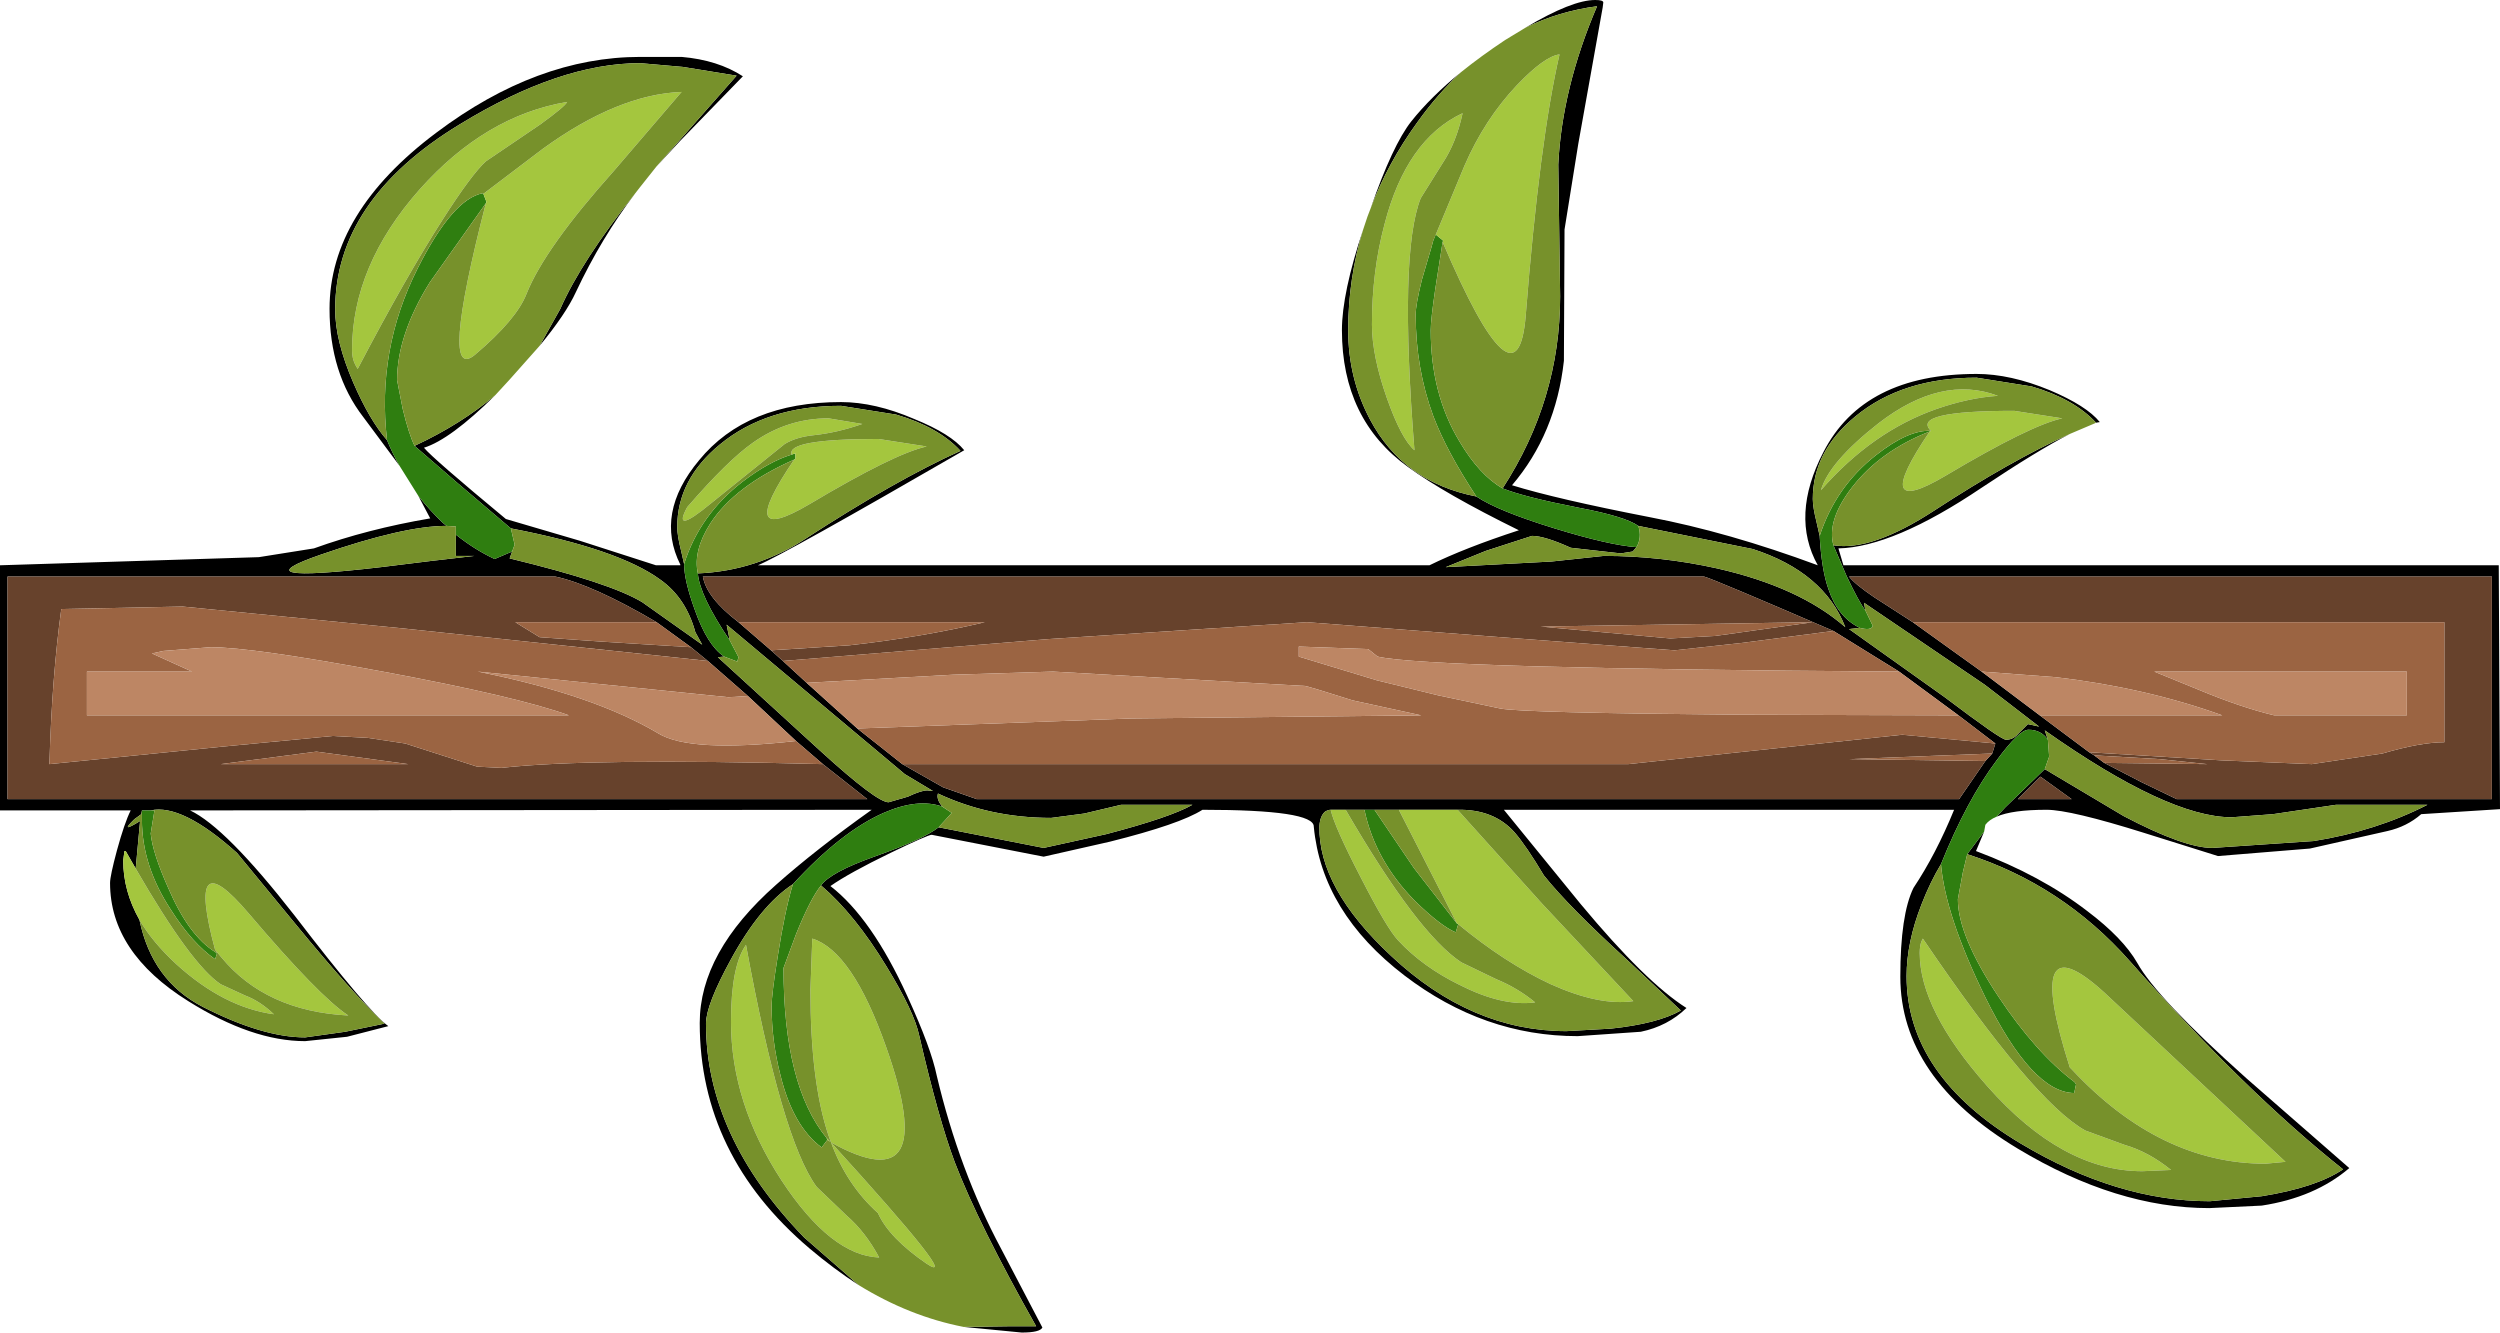
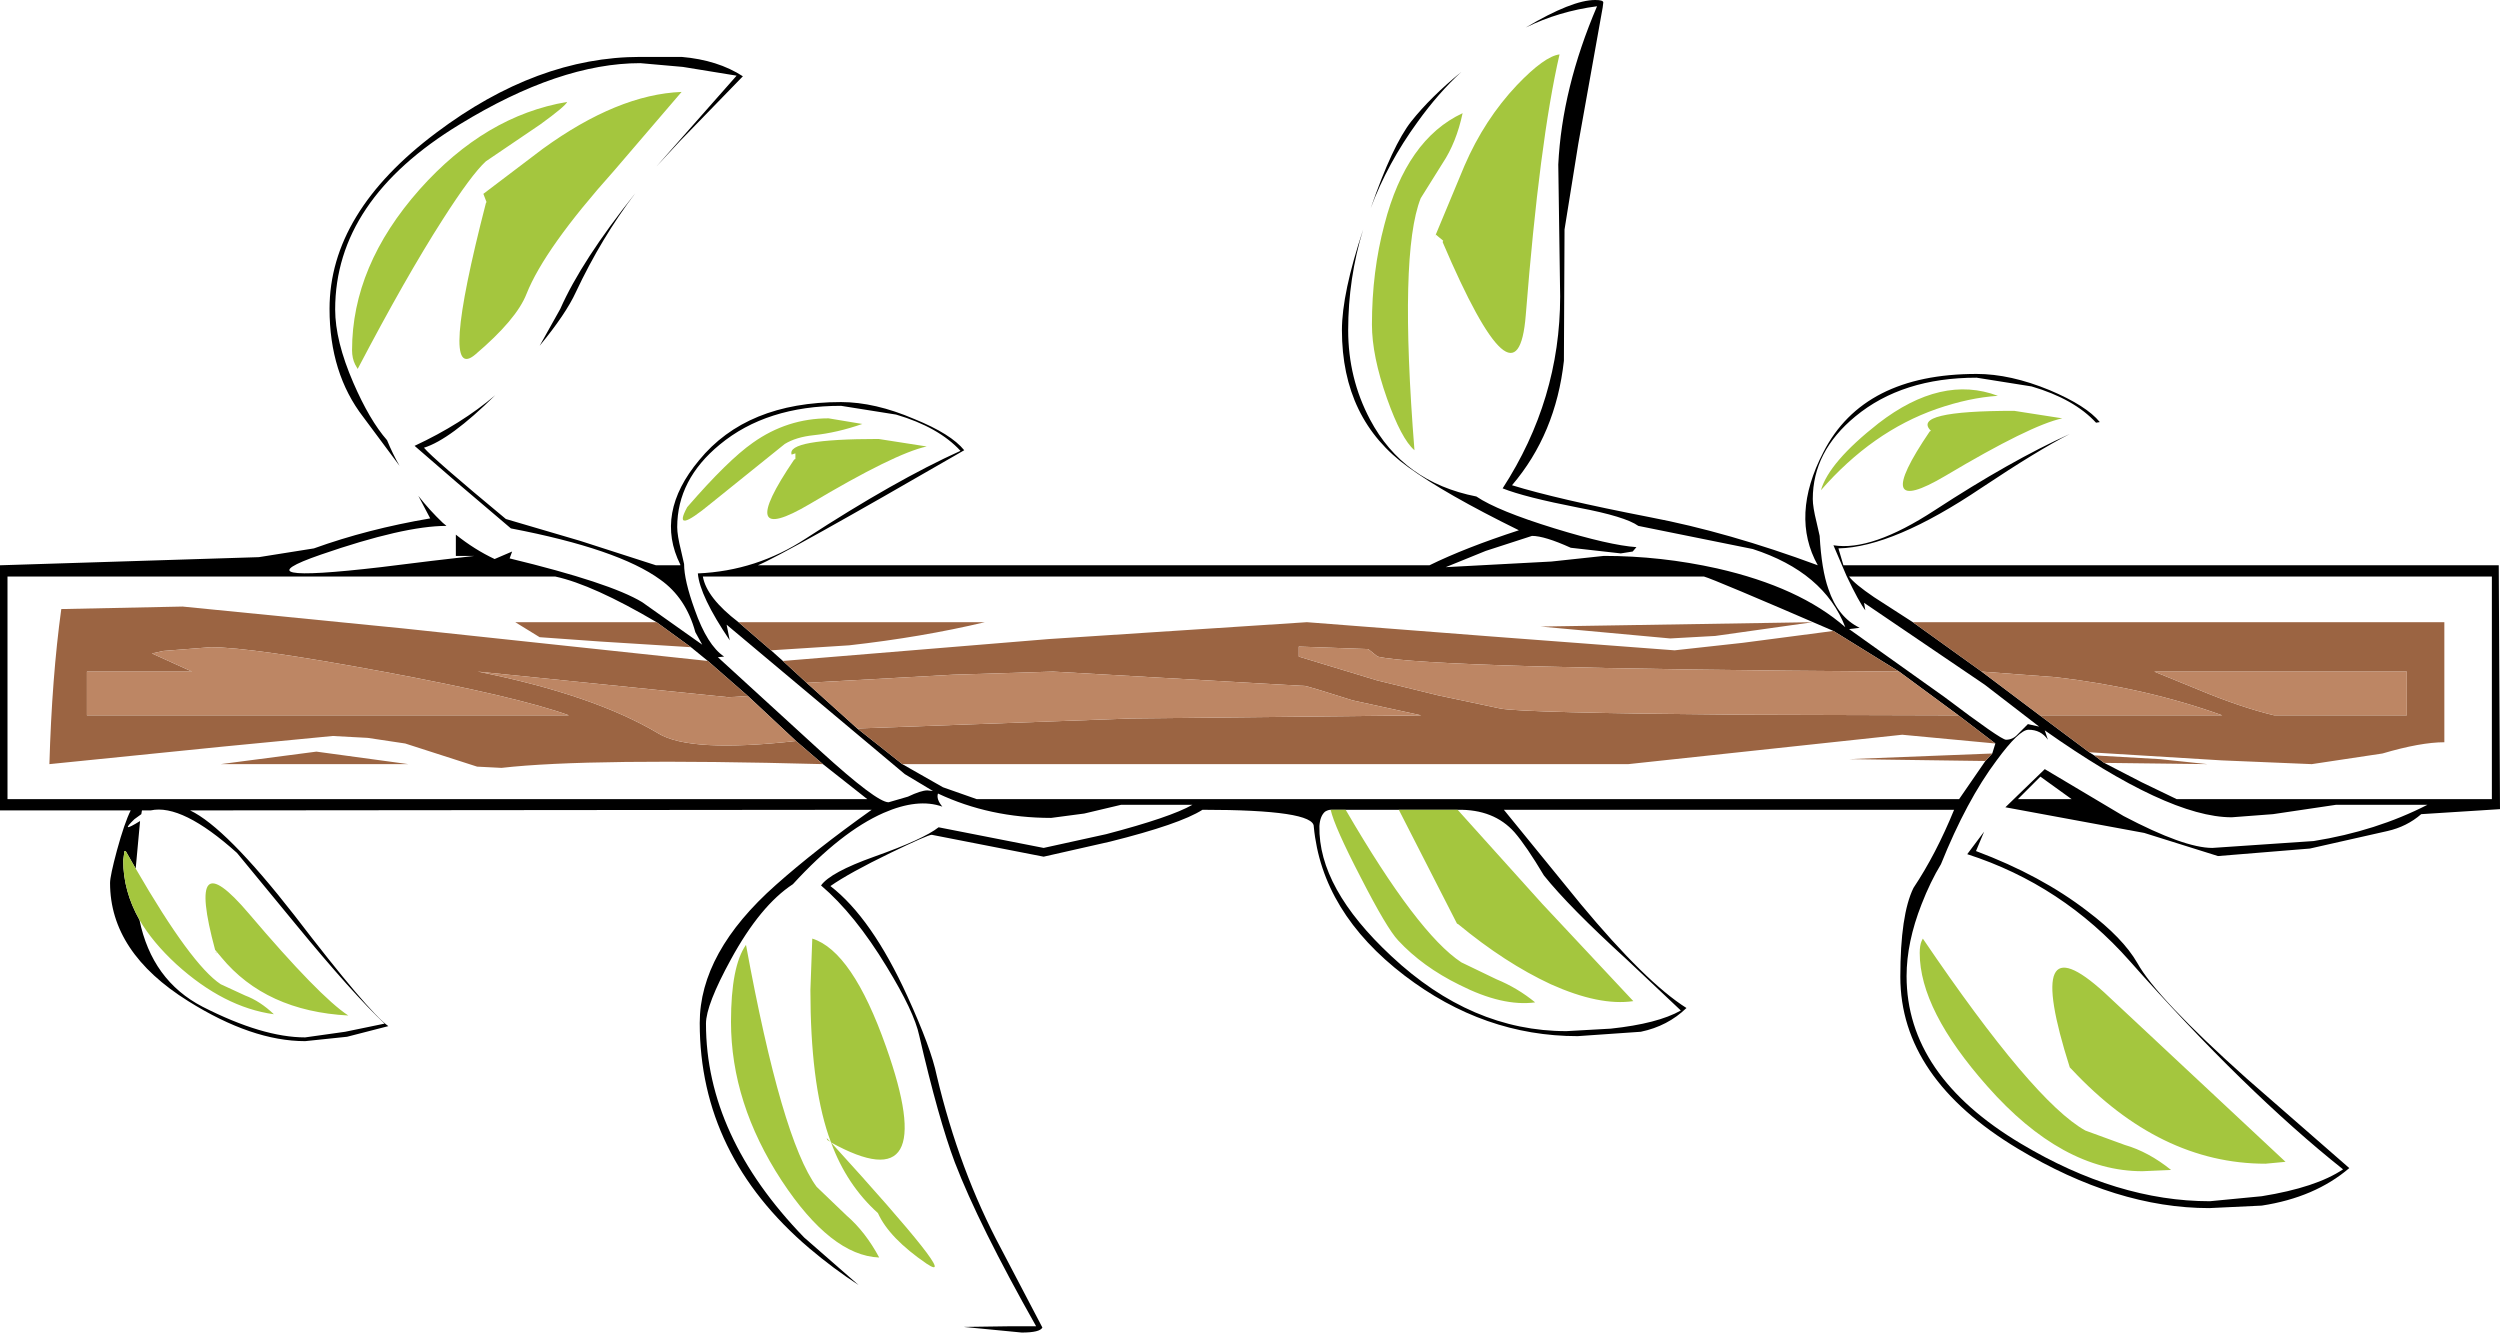
<svg xmlns="http://www.w3.org/2000/svg" xmlns:xlink="http://www.w3.org/1999/xlink" height="106.55px" width="199.9px">
  <g transform="matrix(1.0, 0.0, 0.0, 1.0, 0.35, 55.0)">
    <use height="106.55" transform="matrix(1.0, 0.0, 0.0, 1.0, -0.35, -55.0)" width="199.9" xlink:href="#shape0" />
  </g>
  <defs>
    <g id="shape0" transform="matrix(1.0, 0.0, 0.0, 1.0, 0.35, 55.0)">
-       <path d="M31.6 -17.75 L28.7 -21.65 Q26.0 -25.15 26.0 -30.3 26.0 -38.0 34.55 -44.4 42.6 -50.45 50.85 -50.45 L54.15 -50.45 Q57.05 -50.2 59.05 -48.9 L54.0 -43.7 52.15 -41.7 58.55 -48.95 54.25 -49.65 50.85 -49.95 Q44.4 -49.95 36.4 -45.05 26.45 -39.0 26.45 -30.25 26.45 -27.75 27.9 -24.4 29.2 -21.4 30.6 -19.8 31.05 -18.7 31.6 -17.75 M50.45 -39.55 Q47.75 -36.0 45.7 -31.65 44.9 -29.9 42.8 -27.35 L44.45 -30.3 Q46.15 -34.15 50.45 -39.55 M39.25 -23.4 Q35.65 -19.85 33.55 -19.2 34.25 -18.35 40.1 -13.5 L46.05 -11.75 52.1 -9.8 54.05 -9.8 54.05 -9.85 Q52.0 -13.95 55.55 -18.2 59.35 -22.85 66.9 -22.85 69.6 -22.85 72.75 -21.5 75.7 -20.3 76.75 -19.0 62.3 -10.65 60.25 -9.8 L113.95 -9.8 Q116.8 -11.2 121.1 -12.6 115.2 -15.5 112.25 -17.65 106.95 -21.45 106.95 -28.6 106.95 -31.55 108.65 -36.65 107.45 -32.75 107.45 -28.6 107.45 -24.75 109.2 -21.45 111.85 -16.45 117.7 -15.3 119.4 -14.15 123.95 -12.75 128.35 -11.4 130.5 -11.25 L130.2 -10.9 129.25 -10.75 125.25 -11.2 Q123.15 -12.15 122.15 -12.15 L118.45 -10.95 115.25 -9.65 123.7 -10.1 127.9 -10.55 Q132.45 -10.55 136.95 -9.55 143.55 -8.05 147.2 -4.85 145.5 -9.25 139.8 -11.1 L130.65 -12.95 Q129.6 -13.7 125.9 -14.4 121.55 -15.25 119.8 -15.95 124.4 -23.05 124.4 -31.3 L124.25 -41.85 Q124.55 -47.95 127.35 -54.5 124.3 -54.1 121.65 -52.8 125.35 -55.0 127.2 -55.0 127.85 -55.0 127.85 -54.8 L127.8 -54.4 125.85 -43.5 124.75 -36.65 124.7 -26.15 Q124.05 -20.3 120.55 -16.2 124.1 -15.1 131.55 -13.65 137.85 -12.45 145.0 -9.8 142.8 -13.75 145.45 -18.85 148.65 -25.1 157.7 -25.1 160.4 -25.1 163.55 -23.8 166.5 -22.55 167.55 -21.25 L167.25 -21.2 Q165.5 -23.1 162.1 -24.1 L157.7 -24.8 Q151.75 -24.8 148.0 -21.7 144.6 -18.9 144.6 -15.1 144.6 -14.45 144.9 -13.25 L145.15 -12.15 Q145.3 -9.45 145.85 -7.9 146.6 -5.65 148.35 -4.8 L147.5 -4.7 155.15 0.75 Q159.65 4.15 160.05 4.15 160.6 4.15 161.0 3.7 L161.8 2.9 162.7 3.1 158.35 -0.25 148.7 -6.8 148.8 -6.2 Q148.3 -6.85 147.3 -8.95 L146.25 -11.4 Q149.3 -10.9 154.35 -14.2 160.4 -18.15 165.15 -20.3 162.6 -19.0 158.1 -16.0 151.05 -11.25 146.65 -11.15 L147.05 -9.8 199.45 -9.8 199.55 9.7 193.25 10.1 Q192.1 11.1 190.55 11.45 L184.35 12.85 177.0 13.45 171.1 11.6 Q165.2 9.75 163.3 9.75 160.55 9.75 159.3 10.3 L160.0 9.55 163.15 6.5 169.45 10.25 Q174.3 12.8 176.55 12.8 L184.65 12.25 Q189.65 11.45 193.75 9.35 L186.45 9.35 181.4 10.1 178.1 10.35 Q173.0 10.35 163.15 3.4 L163.4 4.15 Q162.85 3.35 161.85 3.35 161.1 3.35 159.3 5.8 156.9 9.0 154.85 14.1 154.0 15.5 153.3 17.3 152.1 20.35 152.1 23.05 152.1 31.0 161.25 36.45 168.95 41.05 176.35 41.05 L180.5 40.65 Q184.85 39.95 187.0 38.5 179.2 32.3 169.95 21.85 164.55 15.75 156.95 13.3 L158.3 11.5 157.65 13.05 Q162.85 15.0 166.55 17.85 169.4 20.0 170.55 22.0 172.1 24.8 179.25 31.2 L187.5 38.4 Q184.75 40.75 180.5 41.4 L176.3 41.6 Q168.9 41.6 161.0 36.85 151.6 31.2 151.6 23.1 151.6 18.15 152.65 16.0 154.45 13.3 155.9 9.75 L119.9 9.75 126.05 17.3 Q131.25 23.55 134.5 25.6 133.0 27.05 130.85 27.5 L125.8 27.85 Q118.3 27.85 111.95 23.0 105.35 17.95 104.7 11.1 104.75 9.75 95.8 9.75 94.0 10.9 88.4 12.3 L83.1 13.5 74.15 11.75 Q73.85 11.75 70.85 13.2 67.55 14.8 66.05 15.85 69.35 18.4 72.2 24.65 74.1 28.8 74.55 31.0 76.35 38.6 79.7 44.85 L83.0 51.15 Q82.8 51.55 81.35 51.55 L76.7 51.1 80.25 51.05 82.5 51.05 Q77.9 42.9 76.0 37.95 74.7 34.5 73.15 27.8 72.75 25.9 70.55 22.3 68.0 18.1 65.3 15.8 66.05 14.75 69.55 13.5 73.5 12.1 74.7 11.15 L83.1 12.8 88.1 11.7 Q93.25 10.35 95.0 9.35 L89.3 9.35 86.35 10.05 83.7 10.4 Q78.8 10.4 74.65 8.45 74.5 8.9 75.0 9.5 73.05 8.8 70.3 10.0 66.9 11.5 63.05 15.7 60.45 17.4 58.1 21.7 56.1 25.35 56.1 26.85 56.1 35.85 63.95 43.95 L68.3 47.75 Q66.3 46.45 64.35 44.8 55.6 37.35 55.6 26.8 55.6 21.15 61.7 15.75 64.85 12.95 69.35 9.75 L14.85 9.8 Q17.7 11.15 23.2 18.2 29.1 25.9 30.7 27.05 L27.4 27.9 24.05 28.25 Q19.8 28.25 14.7 25.05 8.45 21.15 8.45 15.6 8.45 15.05 9.0 13.0 9.6 10.8 10.1 9.8 L-0.35 9.8 -0.35 -9.8 20.35 -10.45 24.75 -11.15 Q29.05 -12.7 34.05 -13.55 L33.1 -15.35 Q34.0 -14.2 35.05 -13.2 L35.35 -12.95 Q31.95 -12.95 25.3 -10.65 18.5 -8.3 30.1 -9.65 L34.15 -10.15 37.6 -10.55 36.1 -10.55 36.1 -12.25 Q37.6 -11.05 39.2 -10.3 L40.6 -10.9 40.4 -10.35 Q48.45 -8.4 51.0 -6.85 L55.8 -3.45 55.25 -4.45 Q54.5 -7.2 52.45 -8.65 49.1 -11.1 40.5 -12.75 L36.15 -16.45 32.8 -19.35 Q36.55 -21.1 39.25 -23.4 M109.25 -38.35 Q111.0 -43.4 112.5 -45.3 114.05 -47.25 116.5 -49.25 114.65 -47.55 113.0 -45.25 110.6 -41.95 109.25 -38.35 M65.45 6.1 L63.3 4.25 59.45 0.65 56.25 -2.15 54.9 -3.25 52.15 -5.25 Q47.05 -8.25 44.05 -8.9 L0.25 -8.9 0.25 8.9 69.0 8.9 65.45 6.1 M55.45 -9.15 Q60.15 -9.35 64.1 -11.95 71.25 -16.6 76.45 -18.95 74.7 -20.85 71.3 -21.85 L66.9 -22.55 Q60.95 -22.55 57.2 -19.45 53.8 -16.65 53.8 -12.85 53.8 -12.2 54.1 -11.0 L54.35 -9.9 Q54.35 -8.6 55.2 -6.25 56.2 -3.4 57.55 -2.5 L57.05 -2.45 65.25 5.05 Q69.75 9.15 70.7 9.15 L72.25 8.7 Q73.3 8.2 73.8 8.2 L74.25 8.25 72.0 6.9 57.75 -5.05 58.0 -3.8 Q55.6 -7.35 55.45 -9.15 M146.25 -4.55 Q136.65 -8.7 135.9 -8.9 L55.85 -8.9 Q56.15 -7.2 58.7 -5.25 L61.3 -3.0 62.25 -2.15 64.15 -0.4 68.2 3.25 71.8 6.1 75.05 7.95 77.75 8.9 156.3 8.9 158.4 5.85 158.95 5.25 159.2 4.45 156.25 2.2 151.5 -1.3 146.25 -4.55 M167.9 6.0 L170.9 7.55 173.7 8.9 198.9 8.9 198.9 -8.9 147.5 -8.9 Q147.95 -8.3 149.5 -7.25 L152.6 -5.25 158.1 -1.3 162.75 2.2 166.7 5.15 167.1 5.4 167.9 6.0 M162.8 7.1 L161.0 8.9 165.3 8.9 162.8 7.1 M106.05 9.75 Q105.85 9.75 105.6 9.9 105.2 10.25 105.15 11.05 105.05 16.0 110.9 21.45 117.3 27.45 124.9 27.45 L128.45 27.25 Q132.2 26.85 134.05 25.8 L129.7 21.7 Q125.1 17.5 123.1 15.0 121.7 12.65 120.75 11.55 119.1 9.7 116.2 9.75 L111.5 9.75 109.55 9.75 108.75 9.75 107.25 9.75 106.05 9.75 M11.7 9.8 L11.0 9.8 10.95 10.1 10.4 10.5 Q9.15 11.7 10.85 10.65 L10.5 14.45 9.7 13.05 9.6 13.05 9.5 13.8 Q9.5 16.25 10.8 18.55 11.8 23.4 15.85 25.5 20.65 27.95 24.05 27.95 L27.25 27.5 30.4 26.85 Q27.85 24.45 23.25 18.85 L18.6 13.2 Q14.2 9.25 11.7 9.8" fill="#000000" fill-rule="evenodd" stroke="none" />
-       <path d="M56.25 -2.15 L31.9 -4.75 14.25 -6.5 4.55 -6.3 Q3.8 -0.85 3.6 6.1 L17.45 4.7 26.25 3.85 29.05 4.0 32.05 4.45 37.8 6.3 39.75 6.4 Q46.75 5.6 65.45 6.1 L69.0 8.9 0.25 8.9 0.25 -8.9 44.05 -8.9 Q47.05 -8.25 52.15 -5.25 L40.85 -5.25 42.8 -4.05 47.7 -3.7 54.9 -3.25 56.25 -2.15 M58.7 -5.25 Q56.15 -7.2 55.85 -8.9 L135.9 -8.9 Q136.65 -8.7 146.25 -4.55 L139.0 -3.6 133.55 -3.0 119.0 -4.1 104.15 -5.25 83.5 -3.9 62.25 -2.15 61.3 -3.0 67.55 -3.4 Q73.35 -4.05 78.4 -5.25 L58.7 -5.25 M159.2 4.45 L158.95 5.25 147.5 5.7 158.4 5.85 156.3 8.9 77.75 8.9 75.05 7.95 71.8 6.1 129.85 6.1 151.75 3.75 159.2 4.45 M136.8 -4.15 L144.6 -5.25 122.85 -4.9 133.2 -3.95 136.8 -4.15 M152.6 -5.25 L149.5 -7.25 Q147.95 -8.3 147.5 -8.9 L198.9 -8.9 198.9 8.9 173.7 8.9 170.9 7.55 167.9 6.0 176.15 6.1 172.35 5.7 167.1 5.4 166.7 5.15 177.3 5.8 184.5 6.1 190.15 5.25 Q193.2 4.35 195.1 4.35 L195.1 -5.25 152.6 -5.25 M162.8 7.1 L165.3 8.9 161.0 8.9 162.8 7.1 M24.95 5.1 L17.3 6.1 32.3 6.1 24.95 5.1" fill="#67422c" fill-rule="evenodd" stroke="none" />
+       <path d="M31.6 -17.75 L28.7 -21.65 Q26.0 -25.15 26.0 -30.3 26.0 -38.0 34.55 -44.4 42.6 -50.45 50.85 -50.45 L54.15 -50.45 Q57.05 -50.2 59.05 -48.9 L54.0 -43.7 52.15 -41.7 58.55 -48.95 54.25 -49.65 50.85 -49.95 Q44.4 -49.95 36.4 -45.05 26.45 -39.0 26.45 -30.25 26.45 -27.75 27.9 -24.4 29.2 -21.4 30.6 -19.8 31.05 -18.7 31.6 -17.75 M50.45 -39.55 Q47.75 -36.0 45.7 -31.65 44.9 -29.9 42.8 -27.35 L44.45 -30.3 Q46.15 -34.15 50.45 -39.55 M39.25 -23.4 Q35.65 -19.85 33.55 -19.2 34.25 -18.35 40.1 -13.5 L46.05 -11.75 52.1 -9.8 54.05 -9.8 54.05 -9.85 Q52.0 -13.95 55.55 -18.2 59.35 -22.85 66.9 -22.85 69.6 -22.85 72.75 -21.5 75.7 -20.3 76.75 -19.0 62.3 -10.65 60.25 -9.8 L113.95 -9.8 Q116.8 -11.2 121.1 -12.6 115.2 -15.5 112.25 -17.65 106.95 -21.45 106.95 -28.6 106.95 -31.55 108.65 -36.65 107.45 -32.75 107.45 -28.6 107.45 -24.75 109.2 -21.45 111.85 -16.45 117.7 -15.3 119.4 -14.15 123.95 -12.75 128.35 -11.4 130.5 -11.25 L130.2 -10.9 129.25 -10.75 125.25 -11.2 Q123.15 -12.15 122.15 -12.15 L118.45 -10.95 115.25 -9.65 123.7 -10.1 127.9 -10.55 Q132.45 -10.55 136.95 -9.55 143.55 -8.05 147.2 -4.85 145.5 -9.25 139.8 -11.1 L130.65 -12.95 Q129.6 -13.7 125.9 -14.4 121.55 -15.25 119.8 -15.95 124.4 -23.05 124.4 -31.3 L124.25 -41.85 Q124.55 -47.95 127.35 -54.5 124.3 -54.1 121.65 -52.8 125.35 -55.0 127.2 -55.0 127.85 -55.0 127.85 -54.8 L127.8 -54.4 125.85 -43.5 124.75 -36.65 124.7 -26.15 Q124.05 -20.3 120.55 -16.2 124.1 -15.1 131.55 -13.65 137.85 -12.45 145.0 -9.8 142.8 -13.75 145.45 -18.85 148.65 -25.1 157.7 -25.1 160.4 -25.1 163.55 -23.8 166.5 -22.55 167.55 -21.25 L167.25 -21.2 Q165.5 -23.1 162.1 -24.1 L157.7 -24.8 Q151.75 -24.8 148.0 -21.7 144.6 -18.9 144.6 -15.1 144.6 -14.45 144.9 -13.25 L145.15 -12.15 Q145.3 -9.45 145.85 -7.9 146.6 -5.65 148.35 -4.8 L147.5 -4.7 155.15 0.75 Q159.65 4.15 160.05 4.15 160.6 4.15 161.0 3.7 L161.8 2.9 162.7 3.1 158.35 -0.25 148.7 -6.8 148.8 -6.2 Q148.3 -6.85 147.3 -8.95 L146.25 -11.4 Q149.3 -10.9 154.35 -14.2 160.4 -18.15 165.15 -20.3 162.6 -19.0 158.1 -16.0 151.05 -11.25 146.65 -11.15 L147.05 -9.8 199.45 -9.8 199.55 9.7 193.25 10.1 Q192.1 11.1 190.55 11.45 L184.35 12.85 177.0 13.45 171.1 11.6 L160.0 9.55 163.15 6.5 169.45 10.25 Q174.3 12.8 176.55 12.8 L184.65 12.25 Q189.65 11.45 193.75 9.35 L186.45 9.35 181.4 10.1 178.1 10.35 Q173.0 10.35 163.15 3.4 L163.4 4.15 Q162.85 3.35 161.85 3.35 161.1 3.35 159.3 5.8 156.9 9.0 154.85 14.1 154.0 15.5 153.3 17.3 152.1 20.35 152.1 23.05 152.1 31.0 161.25 36.45 168.95 41.05 176.35 41.05 L180.5 40.65 Q184.85 39.95 187.0 38.5 179.2 32.3 169.95 21.85 164.55 15.75 156.95 13.3 L158.3 11.5 157.65 13.05 Q162.85 15.0 166.55 17.85 169.4 20.0 170.55 22.0 172.1 24.8 179.25 31.2 L187.5 38.4 Q184.75 40.75 180.5 41.4 L176.3 41.6 Q168.9 41.6 161.0 36.85 151.6 31.2 151.6 23.1 151.6 18.15 152.65 16.0 154.45 13.3 155.9 9.75 L119.9 9.75 126.05 17.3 Q131.25 23.55 134.5 25.6 133.0 27.05 130.85 27.5 L125.8 27.85 Q118.3 27.85 111.95 23.0 105.35 17.95 104.7 11.1 104.75 9.75 95.8 9.75 94.0 10.9 88.4 12.3 L83.1 13.5 74.15 11.75 Q73.85 11.75 70.85 13.2 67.55 14.8 66.05 15.85 69.35 18.4 72.2 24.65 74.1 28.8 74.55 31.0 76.35 38.6 79.7 44.85 L83.0 51.15 Q82.8 51.55 81.35 51.55 L76.7 51.1 80.25 51.05 82.5 51.05 Q77.9 42.9 76.0 37.95 74.7 34.5 73.15 27.8 72.75 25.9 70.55 22.3 68.0 18.1 65.3 15.8 66.05 14.75 69.55 13.5 73.5 12.1 74.7 11.15 L83.1 12.8 88.1 11.7 Q93.25 10.35 95.0 9.35 L89.3 9.35 86.35 10.05 83.7 10.4 Q78.8 10.4 74.65 8.45 74.5 8.9 75.0 9.5 73.05 8.8 70.3 10.0 66.9 11.5 63.05 15.7 60.45 17.4 58.1 21.7 56.1 25.35 56.1 26.85 56.1 35.85 63.95 43.95 L68.3 47.75 Q66.3 46.45 64.35 44.8 55.6 37.35 55.6 26.8 55.6 21.15 61.7 15.75 64.85 12.95 69.35 9.75 L14.85 9.8 Q17.7 11.15 23.2 18.2 29.1 25.9 30.7 27.05 L27.4 27.9 24.05 28.25 Q19.8 28.25 14.7 25.05 8.45 21.15 8.45 15.6 8.45 15.05 9.0 13.0 9.6 10.8 10.1 9.8 L-0.35 9.8 -0.35 -9.8 20.35 -10.45 24.75 -11.15 Q29.05 -12.7 34.05 -13.55 L33.1 -15.35 Q34.0 -14.2 35.05 -13.2 L35.35 -12.95 Q31.95 -12.95 25.3 -10.65 18.5 -8.3 30.1 -9.65 L34.15 -10.15 37.6 -10.55 36.1 -10.55 36.1 -12.25 Q37.6 -11.05 39.2 -10.3 L40.6 -10.9 40.4 -10.35 Q48.45 -8.4 51.0 -6.85 L55.8 -3.45 55.25 -4.45 Q54.5 -7.2 52.45 -8.65 49.1 -11.1 40.5 -12.75 L36.15 -16.45 32.8 -19.35 Q36.55 -21.1 39.25 -23.4 M109.25 -38.35 Q111.0 -43.4 112.5 -45.3 114.05 -47.25 116.5 -49.25 114.65 -47.55 113.0 -45.25 110.6 -41.95 109.25 -38.35 M65.45 6.1 L63.3 4.25 59.45 0.65 56.25 -2.15 54.9 -3.25 52.15 -5.25 Q47.05 -8.25 44.05 -8.9 L0.25 -8.9 0.25 8.9 69.0 8.9 65.45 6.1 M55.45 -9.15 Q60.15 -9.35 64.1 -11.95 71.25 -16.6 76.45 -18.95 74.7 -20.85 71.3 -21.85 L66.9 -22.55 Q60.95 -22.55 57.2 -19.45 53.8 -16.65 53.8 -12.85 53.8 -12.2 54.1 -11.0 L54.35 -9.9 Q54.35 -8.6 55.2 -6.25 56.2 -3.4 57.55 -2.5 L57.05 -2.45 65.25 5.05 Q69.75 9.15 70.7 9.15 L72.25 8.7 Q73.3 8.2 73.8 8.2 L74.25 8.25 72.0 6.9 57.75 -5.05 58.0 -3.8 Q55.6 -7.35 55.45 -9.15 M146.25 -4.55 Q136.65 -8.7 135.9 -8.9 L55.85 -8.9 Q56.15 -7.2 58.7 -5.25 L61.3 -3.0 62.25 -2.15 64.15 -0.4 68.2 3.25 71.8 6.1 75.05 7.95 77.75 8.9 156.3 8.9 158.4 5.85 158.95 5.25 159.2 4.45 156.25 2.2 151.5 -1.3 146.25 -4.55 M167.9 6.0 L170.9 7.55 173.7 8.9 198.9 8.9 198.9 -8.9 147.5 -8.9 Q147.95 -8.3 149.5 -7.25 L152.6 -5.25 158.1 -1.3 162.75 2.2 166.7 5.15 167.1 5.4 167.9 6.0 M162.8 7.1 L161.0 8.9 165.3 8.9 162.8 7.1 M106.05 9.75 Q105.85 9.75 105.6 9.9 105.2 10.25 105.15 11.05 105.05 16.0 110.9 21.45 117.3 27.45 124.9 27.45 L128.45 27.25 Q132.2 26.85 134.05 25.8 L129.7 21.7 Q125.1 17.5 123.1 15.0 121.7 12.65 120.75 11.55 119.1 9.7 116.2 9.75 L111.5 9.75 109.55 9.75 108.75 9.75 107.25 9.75 106.05 9.75 M11.7 9.8 L11.0 9.8 10.95 10.1 10.4 10.5 Q9.15 11.7 10.85 10.65 L10.5 14.45 9.7 13.05 9.6 13.05 9.5 13.8 Q9.5 16.25 10.8 18.55 11.8 23.4 15.85 25.5 20.65 27.95 24.05 27.95 L27.25 27.5 30.4 26.85 Q27.85 24.45 23.25 18.85 L18.6 13.2 Q14.2 9.25 11.7 9.8" fill="#000000" fill-rule="evenodd" stroke="none" />
      <path d="M65.45 6.1 Q46.75 5.6 39.75 6.4 L37.8 6.3 32.05 4.45 29.05 4.0 26.25 3.85 17.45 4.7 3.6 6.1 Q3.8 -0.85 4.55 -6.3 L14.25 -6.5 31.9 -4.75 56.25 -2.15 59.45 0.65 57.9 0.75 37.85 -1.3 Q47.1 0.55 52.3 3.65 54.85 5.2 63.3 4.25 L65.45 6.1 M54.9 -3.25 L47.7 -3.7 42.8 -4.05 40.85 -5.25 52.15 -5.25 54.9 -3.25 M16.5 -3.25 L12.7 -2.95 11.8 -2.75 15.0 -1.3 6.6 -1.3 6.6 2.2 45.15 2.2 Q41.0 0.7 30.25 -1.3 19.75 -3.25 16.5 -3.25 M146.25 -4.55 L151.5 -1.3 Q113.85 -1.55 109.8 -2.5 L109.05 -3.1 103.5 -3.3 103.5 -2.5 109.75 -0.6 114.65 0.6 119.6 1.65 Q121.3 2.0 138.95 2.15 L156.25 2.2 159.2 4.45 151.75 3.75 129.85 6.1 71.8 6.1 68.2 3.25 90.1 2.45 113.3 2.2 107.8 1.0 Q104.5 -0.05 104.0 -0.15 L83.85 -1.3 75.85 -1.05 64.15 -0.4 62.25 -2.15 83.5 -3.9 104.15 -5.25 119.0 -4.1 133.55 -3.0 139.0 -3.6 146.25 -4.55 M158.95 5.25 L158.4 5.85 147.5 5.7 158.95 5.25 M61.3 -3.0 L58.7 -5.25 78.4 -5.25 Q73.35 -4.05 67.55 -3.4 L61.3 -3.0 M136.8 -4.15 L133.2 -3.95 122.85 -4.9 144.6 -5.25 136.8 -4.15 M167.9 6.0 L167.1 5.4 172.35 5.7 176.15 6.1 167.9 6.0 M166.7 5.15 L162.75 2.2 177.35 2.2 Q171.25 0.0 164.05 -0.85 L158.1 -1.3 152.6 -5.25 195.1 -5.25 195.1 4.35 Q193.2 4.35 190.15 5.25 L184.5 6.1 177.3 5.8 166.7 5.15 M192.1 -1.3 L171.9 -1.3 175.45 0.15 Q178.8 1.55 181.5 2.2 L192.1 2.2 192.1 -1.3 M24.95 5.1 L32.3 6.1 17.3 6.1 24.95 5.1" fill="#9b6442" fill-rule="evenodd" stroke="none" />
      <path d="M63.3 4.25 Q54.85 5.2 52.3 3.65 47.1 0.55 37.85 -1.3 L57.9 0.75 59.45 0.65 63.3 4.25 M16.5 -3.25 Q19.75 -3.25 30.25 -1.3 41.0 0.7 45.15 2.2 L6.6 2.2 6.6 -1.3 15.0 -1.3 11.8 -2.75 12.7 -2.95 16.5 -3.25 M151.5 -1.3 L156.25 2.2 138.95 2.15 Q121.3 2.0 119.6 1.65 L114.65 0.6 109.75 -0.6 103.5 -2.5 103.5 -3.3 109.05 -3.1 109.8 -2.5 Q113.85 -1.55 151.5 -1.3 M68.2 3.25 L64.15 -0.4 75.85 -1.05 83.85 -1.3 104.0 -0.15 Q104.5 -0.05 107.8 1.0 L113.3 2.2 90.1 2.45 68.2 3.25 M162.75 2.2 L158.1 -1.3 164.05 -0.85 Q171.25 0.0 177.35 2.2 L162.75 2.2 M192.1 -1.3 L192.1 2.2 181.5 2.2 Q178.8 1.55 175.45 0.15 L171.9 -1.3 192.1 -1.3" fill="#bd8664" fill-rule="evenodd" stroke="none" />
-       <path d="M31.6 -17.75 Q31.05 -18.7 30.6 -19.8 29.75 -27.0 33.05 -33.55 35.85 -39.1 38.25 -39.55 L38.3 -39.5 38.55 -38.85 38.5 -38.75 34.0 -32.4 Q31.4 -28.2 31.4 -24.6 L31.85 -22.3 Q32.35 -20.25 32.8 -19.35 L36.15 -16.45 40.5 -12.75 40.8 -11.45 40.6 -10.9 39.2 -10.3 Q37.6 -11.05 36.1 -12.25 L36.1 -12.9 35.35 -12.95 35.05 -13.2 Q34.0 -14.2 33.1 -15.35 L31.6 -17.75 M159.3 10.3 Q158.7 10.55 158.4 10.95 L158.3 11.5 156.95 13.3 156.6 14.75 156.2 16.9 Q156.2 19.8 159.45 24.7 162.45 29.2 165.5 31.5 L165.55 31.55 165.65 31.7 165.5 32.4 Q162.15 32.35 158.4 24.75 155.2 18.2 154.85 14.1 156.9 9.0 159.3 5.8 161.1 3.35 161.85 3.35 162.85 3.35 163.4 4.15 L163.5 5.5 163.15 6.5 160.0 9.55 159.3 10.3 M55.45 -9.15 Q55.6 -7.35 58.0 -3.8 L58.7 -2.45 58.6 -2.1 57.55 -2.5 Q56.2 -3.4 55.2 -6.25 54.35 -8.6 54.35 -9.9 55.6 -13.85 59.05 -16.5 61.15 -18.1 62.95 -18.65 L63.25 -18.75 63.25 -18.3 63.15 -18.25 Q58.4 -16.15 56.45 -13.15 55.05 -10.95 55.45 -9.15 M119.8 -15.95 Q121.55 -15.25 125.9 -14.4 129.6 -13.7 130.65 -12.95 130.95 -12.0 130.5 -11.25 128.35 -11.4 123.95 -12.75 119.4 -14.15 117.7 -15.3 115.3 -18.95 114.25 -21.75 112.85 -25.55 112.85 -29.85 112.85 -30.65 113.35 -32.65 L114.1 -35.2 114.25 -35.75 114.45 -36.25 115.05 -35.75 115.0 -35.65 114.4 -31.8 Q114.05 -29.4 114.05 -28.6 114.05 -23.5 116.35 -19.7 117.95 -17.0 119.8 -15.95 M154.05 -20.55 L153.95 -20.5 Q150.0 -18.95 147.75 -16.05 145.7 -13.4 146.25 -11.4 L147.3 -8.95 Q148.3 -6.85 148.8 -6.2 L149.4 -4.95 Q149.25 -4.55 148.35 -4.8 146.6 -5.65 145.85 -7.9 145.3 -9.45 145.15 -12.15 146.45 -16.1 149.65 -18.6 152.25 -20.65 154.05 -20.55 M116.25 18.9 L116.05 19.55 Q114.85 19.05 112.8 17.05 109.6 13.8 108.75 9.75 L109.55 9.75 112.7 14.4 116.15 18.85 116.25 18.9 M74.7 11.15 Q73.5 12.1 69.55 13.5 66.05 14.75 65.3 15.8 64.45 16.85 63.3 19.7 L62.3 22.4 Q62.3 31.8 65.75 36.0 L65.8 36.15 65.35 36.75 Q63.05 35.05 62.05 30.95 61.35 28.25 61.35 25.45 61.35 24.5 61.85 21.4 62.4 17.85 63.05 15.7 66.9 11.5 70.3 10.0 73.05 8.8 75.0 9.5 L75.75 10.0 74.7 11.15 M11.0 9.8 L11.7 9.8 12.0 9.8 11.7 11.65 Q11.85 13.2 13.1 16.0 14.75 19.85 16.9 21.15 L17.0 21.25 16.85 21.7 Q15.0 20.4 13.35 17.8 11.0 14.25 11.0 10.55 L11.0 10.1 11.0 9.8" fill="#2f7e10" fill-rule="evenodd" stroke="none" />
      <path d="M38.5 -38.75 L38.55 -38.85 38.3 -39.5 43.05 -43.1 Q49.05 -47.45 54.15 -47.65 L48.75 -41.35 Q43.2 -35.15 41.75 -31.5 40.95 -29.45 37.65 -26.65 34.75 -24.2 38.5 -38.75 M35.05 -37.45 Q32.1 -32.85 28.25 -25.5 L28.05 -25.85 Q27.8 -26.35 27.8 -27.0 27.8 -33.75 33.2 -39.85 38.45 -45.75 45.0 -46.85 44.85 -46.5 42.85 -45.05 L38.5 -42.1 Q37.35 -41.05 35.05 -37.45 M54.6 -14.45 Q57.85 -18.2 59.85 -19.6 62.6 -21.55 65.9 -21.55 L68.6 -21.1 Q66.6 -20.4 64.7 -20.2 63.3 -20.05 62.4 -19.5 L56.5 -14.75 Q53.35 -12.15 54.6 -14.45 M62.95 -18.65 Q62.5 -19.9 69.9 -19.9 L73.75 -19.3 Q71.2 -18.75 64.4 -14.7 58.3 -11.1 63.15 -18.25 L63.25 -18.3 63.25 -18.75 62.95 -18.65 M114.25 -35.75 L116.75 -41.75 Q118.35 -45.45 120.95 -48.2 123.15 -50.5 124.35 -50.65 122.75 -43.7 121.65 -29.8 121.0 -21.6 115.0 -35.65 L115.05 -35.75 114.45 -36.25 114.25 -35.75 M115.0 -41.95 L113.25 -39.15 Q111.5 -34.75 112.75 -19.0 111.7 -19.9 110.55 -23.15 109.35 -26.55 109.35 -29.05 109.35 -33.3 110.35 -37.05 112.1 -43.85 116.6 -45.95 116.1 -43.6 115.0 -41.95 M153.95 -20.5 L154.05 -20.55 Q152.4 -22.15 160.7 -22.15 L164.55 -21.55 Q162.0 -21.0 155.2 -16.95 149.1 -13.35 153.95 -20.5 M154.5 -22.3 Q149.35 -20.5 145.25 -15.8 145.9 -18.05 149.85 -21.15 154.9 -25.05 159.4 -23.35 157.1 -23.2 154.5 -22.3 M165.15 30.35 Q161.35 18.4 167.9 24.35 L182.4 37.9 180.8 38.05 Q172.35 38.05 165.3 30.5 L165.15 30.35 M166.4 35.4 L169.55 36.55 Q171.45 37.1 173.25 38.55 L170.95 38.65 Q164.55 38.65 158.55 31.85 153.15 25.75 153.15 21.2 153.15 20.6 153.3 20.25 L153.4 20.05 Q162.25 33.1 166.4 35.4 M116.2 9.75 L122.95 17.25 130.25 25.05 Q127.55 25.45 123.65 23.7 120.0 22.0 116.25 18.9 L116.15 18.85 111.5 9.75 116.2 9.75 M107.25 9.75 Q113.0 19.65 116.5 21.95 L119.3 23.3 Q121.0 24.0 122.4 25.15 119.8 25.5 116.35 23.75 113.4 22.3 111.45 20.2 110.55 19.25 108.45 15.15 106.35 11.1 106.05 9.75 L107.25 9.75 M65.8 36.15 L65.75 36.0 66.05 36.3 65.8 36.15 M64.45 24.15 L64.6 20.05 Q67.8 21.05 70.5 28.7 74.95 41.25 66.1 36.35 L65.9 35.8 Q64.45 31.5 64.45 24.15 M69.95 45.55 Q66.1 45.4 62.15 39.4 58.1 33.2 58.1 26.7 58.1 22.25 59.3 20.55 62.15 36.1 64.95 39.9 L67.35 42.2 Q68.85 43.5 69.95 45.55 M69.85 42.0 Q67.35 39.75 66.1 36.35 76.7 48.0 73.75 46.05 70.75 44.0 69.85 42.0 M17.0 21.25 L16.9 21.15 16.9 21.1 17.0 21.25 M10.8 18.55 Q9.5 16.25 9.5 13.8 L9.6 13.05 9.7 13.05 10.5 14.45 Q14.95 22.15 17.3 23.7 L19.25 24.6 Q20.45 25.05 21.55 26.1 17.55 25.55 13.75 22.1 11.85 20.35 10.8 18.55 M16.85 20.95 Q14.45 12.05 19.55 18.05 25.2 24.7 27.5 26.2 20.9 25.85 17.35 21.55 L16.85 20.95" fill="#a4c63e" fill-rule="evenodd" stroke="none" />
-       <path d="M30.6 -19.8 Q29.2 -21.4 27.9 -24.4 26.45 -27.75 26.45 -30.25 26.45 -39.0 36.4 -45.05 44.4 -49.95 50.85 -49.95 L54.25 -49.65 58.55 -48.95 52.15 -41.7 50.8 -40.0 50.45 -39.55 Q46.15 -34.15 44.45 -30.3 L42.8 -27.35 40.4 -24.65 39.25 -23.4 Q36.55 -21.1 32.8 -19.35 32.35 -20.25 31.85 -22.3 L31.4 -24.6 Q31.4 -28.2 34.0 -32.4 L38.5 -38.75 Q34.75 -24.2 37.65 -26.65 40.95 -29.45 41.75 -31.5 43.2 -35.15 48.75 -41.35 L54.15 -47.65 Q49.05 -47.45 43.05 -43.1 L38.3 -39.5 38.25 -39.55 Q35.85 -39.1 33.05 -33.55 29.75 -27.0 30.6 -19.8 M108.65 -36.65 L109.0 -37.7 109.25 -38.35 Q110.6 -41.95 113.0 -45.25 114.65 -47.55 116.5 -49.25 118.05 -50.5 120.0 -51.8 L121.65 -52.8 Q124.3 -54.1 127.35 -54.5 124.55 -47.95 124.25 -41.85 L124.4 -31.3 Q124.4 -23.05 119.8 -15.95 117.95 -17.0 116.35 -19.7 114.05 -23.5 114.05 -28.6 114.05 -29.4 114.4 -31.8 L115.0 -35.65 Q121.0 -21.6 121.65 -29.8 122.75 -43.7 124.35 -50.65 123.15 -50.5 120.95 -48.2 118.35 -45.45 116.75 -41.75 L114.25 -35.75 114.1 -35.2 113.35 -32.65 Q112.85 -30.65 112.85 -29.85 112.85 -25.55 114.25 -21.75 115.3 -18.95 117.7 -15.3 111.85 -16.45 109.2 -21.45 107.45 -24.75 107.45 -28.6 107.45 -32.75 108.65 -36.65 M167.25 -21.2 L167.15 -21.15 165.15 -20.3 Q160.4 -18.15 154.35 -14.2 149.3 -10.9 146.25 -11.4 145.7 -13.4 147.75 -16.05 150.0 -18.95 153.95 -20.5 149.1 -13.35 155.2 -16.95 162.0 -21.0 164.55 -21.55 L160.7 -22.15 Q152.4 -22.15 154.05 -20.55 152.25 -20.65 149.65 -18.6 146.45 -16.1 145.15 -12.15 L144.9 -13.25 Q144.6 -14.45 144.6 -15.1 144.6 -18.9 148.0 -21.7 151.75 -24.8 157.7 -24.8 L162.1 -24.1 Q165.5 -23.1 167.25 -21.2 M76.7 51.1 Q72.35 50.25 68.3 47.75 L63.95 43.95 Q56.1 35.85 56.1 26.85 56.1 25.35 58.1 21.7 60.45 17.4 63.05 15.7 62.4 17.85 61.85 21.4 61.35 24.5 61.35 25.45 61.35 28.25 62.05 30.95 63.05 35.05 65.35 36.75 L65.8 36.15 66.05 36.3 65.75 36.0 Q62.3 31.8 62.3 22.4 L63.3 19.7 Q64.45 16.85 65.3 15.8 68.0 18.1 70.55 22.3 72.75 25.9 73.15 27.8 74.7 34.5 76.0 37.95 77.9 42.9 82.5 51.05 L80.25 51.05 76.7 51.1 M35.05 -37.45 Q37.35 -41.05 38.5 -42.1 L42.85 -45.05 Q44.85 -46.5 45.0 -46.85 38.45 -45.75 33.2 -39.85 27.8 -33.75 27.8 -27.0 27.8 -26.35 28.05 -25.85 L28.25 -25.5 Q32.1 -32.85 35.05 -37.45 M35.35 -12.95 L36.1 -12.9 36.1 -12.25 36.1 -10.55 37.6 -10.55 34.15 -10.15 30.1 -9.65 Q18.5 -8.3 25.3 -10.65 31.95 -12.95 35.35 -12.95 M40.6 -10.9 L40.8 -11.45 40.5 -12.75 Q49.1 -11.1 52.45 -8.65 54.5 -7.2 55.25 -4.45 L55.8 -3.45 51.0 -6.85 Q48.45 -8.4 40.4 -10.35 L40.6 -10.9 M54.6 -14.45 Q53.35 -12.15 56.5 -14.75 L62.4 -19.5 Q63.3 -20.05 64.7 -20.2 66.6 -20.4 68.6 -21.1 L65.9 -21.55 Q62.6 -21.55 59.85 -19.6 57.85 -18.2 54.6 -14.45 M54.35 -9.9 L54.1 -11.0 Q53.8 -12.2 53.8 -12.85 53.8 -16.65 57.2 -19.45 60.95 -22.55 66.9 -22.55 L71.3 -21.85 Q74.7 -20.85 76.45 -18.95 71.25 -16.6 64.1 -11.95 60.15 -9.35 55.45 -9.15 55.05 -10.95 56.45 -13.15 58.4 -16.15 63.15 -18.25 58.3 -11.1 64.4 -14.7 71.2 -18.75 73.75 -19.3 L69.9 -19.9 Q62.5 -19.9 62.95 -18.65 61.15 -18.1 59.05 -16.5 55.6 -13.85 54.35 -9.9 M58.0 -3.8 L57.75 -5.05 72.0 6.9 74.25 8.25 73.8 8.2 Q73.3 8.2 72.25 8.7 L70.7 9.15 Q69.75 9.15 65.25 5.05 L57.05 -2.45 57.55 -2.5 58.6 -2.1 58.7 -2.45 58.0 -3.8 M130.65 -12.95 L139.8 -11.1 Q145.5 -9.25 147.2 -4.85 143.55 -8.05 136.95 -9.55 132.45 -10.55 127.9 -10.55 L123.7 -10.1 115.25 -9.65 118.45 -10.95 122.15 -12.15 Q123.15 -12.15 125.25 -11.2 L129.25 -10.75 130.2 -10.9 130.5 -11.25 Q130.95 -12.0 130.65 -12.95 M115.0 -41.95 Q116.1 -43.6 116.6 -45.95 112.1 -43.85 110.35 -37.05 109.35 -33.3 109.35 -29.05 109.35 -26.55 110.55 -23.15 111.7 -19.9 112.75 -19.0 111.5 -34.75 113.25 -39.15 L115.0 -41.95 M148.35 -4.8 Q149.25 -4.55 149.4 -4.95 L148.8 -6.2 148.7 -6.8 158.35 -0.25 162.7 3.1 161.8 2.9 161.0 3.7 Q160.6 4.15 160.05 4.15 159.65 4.15 155.15 0.75 L147.5 -4.7 148.35 -4.8 M154.5 -22.3 Q157.1 -23.2 159.4 -23.35 154.9 -25.05 149.85 -21.15 145.9 -18.05 145.25 -15.8 149.35 -20.5 154.5 -22.3 M163.4 4.15 L163.15 3.4 Q173.0 10.35 178.1 10.35 L181.4 10.1 186.45 9.35 193.75 9.35 Q189.65 11.45 184.65 12.25 L176.55 12.8 Q174.3 12.8 169.45 10.25 L163.15 6.5 163.5 5.5 163.4 4.15 M154.85 14.1 Q155.2 18.2 158.4 24.75 162.15 32.35 165.5 32.4 L165.65 31.7 165.55 31.55 165.5 31.5 Q162.45 29.2 159.45 24.7 156.2 19.8 156.2 16.9 L156.6 14.75 156.95 13.3 Q164.55 15.75 169.95 21.85 179.2 32.3 187.0 38.5 184.85 39.95 180.5 40.65 L176.35 41.05 Q168.95 41.05 161.25 36.45 152.1 31.0 152.1 23.05 152.1 20.35 153.3 17.3 154.0 15.5 154.85 14.1 M165.15 30.35 L165.3 30.5 Q172.35 38.05 180.8 38.05 L182.4 37.9 167.9 24.35 Q161.35 18.4 165.15 30.35 M166.4 35.4 Q162.25 33.1 153.4 20.05 L153.3 20.25 Q153.15 20.6 153.15 21.2 153.15 25.75 158.55 31.85 164.55 38.65 170.95 38.65 L173.25 38.55 Q171.45 37.1 169.55 36.55 L166.4 35.4 M116.2 9.75 Q119.1 9.7 120.75 11.55 121.7 12.65 123.1 15.0 125.1 17.5 129.7 21.7 L134.05 25.8 Q132.2 26.85 128.45 27.25 L124.9 27.45 Q117.3 27.45 110.9 21.45 105.05 16.0 105.15 11.05 105.2 10.25 105.6 9.9 105.85 9.75 106.05 9.75 106.35 11.1 108.45 15.15 110.55 19.25 111.45 20.2 113.4 22.3 116.35 23.75 119.8 25.5 122.4 25.15 121.0 24.0 119.3 23.3 L116.5 21.95 Q113.0 19.65 107.25 9.75 L108.75 9.75 Q109.6 13.8 112.8 17.05 114.85 19.05 116.05 19.55 L116.25 18.9 Q120.0 22.0 123.65 23.7 127.55 25.45 130.25 25.05 L122.95 17.25 116.2 9.75 M116.15 18.85 L112.7 14.4 109.55 9.75 111.5 9.75 116.15 18.85 M75.0 9.5 Q74.5 8.9 74.65 8.45 78.8 10.4 83.7 10.4 L86.35 10.05 89.3 9.35 95.0 9.35 Q93.25 10.35 88.1 11.7 L83.1 12.8 74.7 11.15 75.75 10.0 75.0 9.5 M64.45 24.15 Q64.45 31.5 65.9 35.8 L66.1 36.35 Q74.95 41.25 70.5 28.7 67.8 21.05 64.6 20.05 L64.45 24.15 M69.95 45.55 Q68.85 43.5 67.35 42.2 L64.95 39.9 Q62.15 36.1 59.3 20.55 58.1 22.25 58.1 26.7 58.1 33.2 62.15 39.4 66.1 45.4 69.95 45.55 M69.85 42.0 Q70.75 44.0 73.75 46.05 76.7 48.0 66.1 36.35 67.35 39.75 69.85 42.0 M11.0 9.8 L11.0 10.1 11.0 10.55 Q11.0 14.25 13.35 17.8 15.0 20.4 16.85 21.7 L17.0 21.25 16.9 21.1 16.9 21.15 Q14.75 19.85 13.1 16.0 11.85 13.2 11.7 11.65 L12.0 9.8 11.7 9.8 Q14.2 9.25 18.6 13.2 L23.25 18.85 Q27.85 24.45 30.4 26.85 L27.25 27.5 24.05 27.95 Q20.65 27.95 15.85 25.5 11.8 23.4 10.8 18.55 11.85 20.35 13.75 22.1 17.55 25.55 21.55 26.1 20.45 25.05 19.25 24.6 L17.3 23.7 Q14.95 22.15 10.5 14.45 L10.85 10.65 Q9.15 11.7 10.4 10.5 L10.95 10.1 11.0 9.8 M16.85 20.95 L17.35 21.55 Q20.9 25.85 27.5 26.2 25.2 24.7 19.55 18.05 14.45 12.05 16.85 20.95" fill="#77912b" fill-rule="evenodd" stroke="none" />
    </g>
  </defs>
</svg>